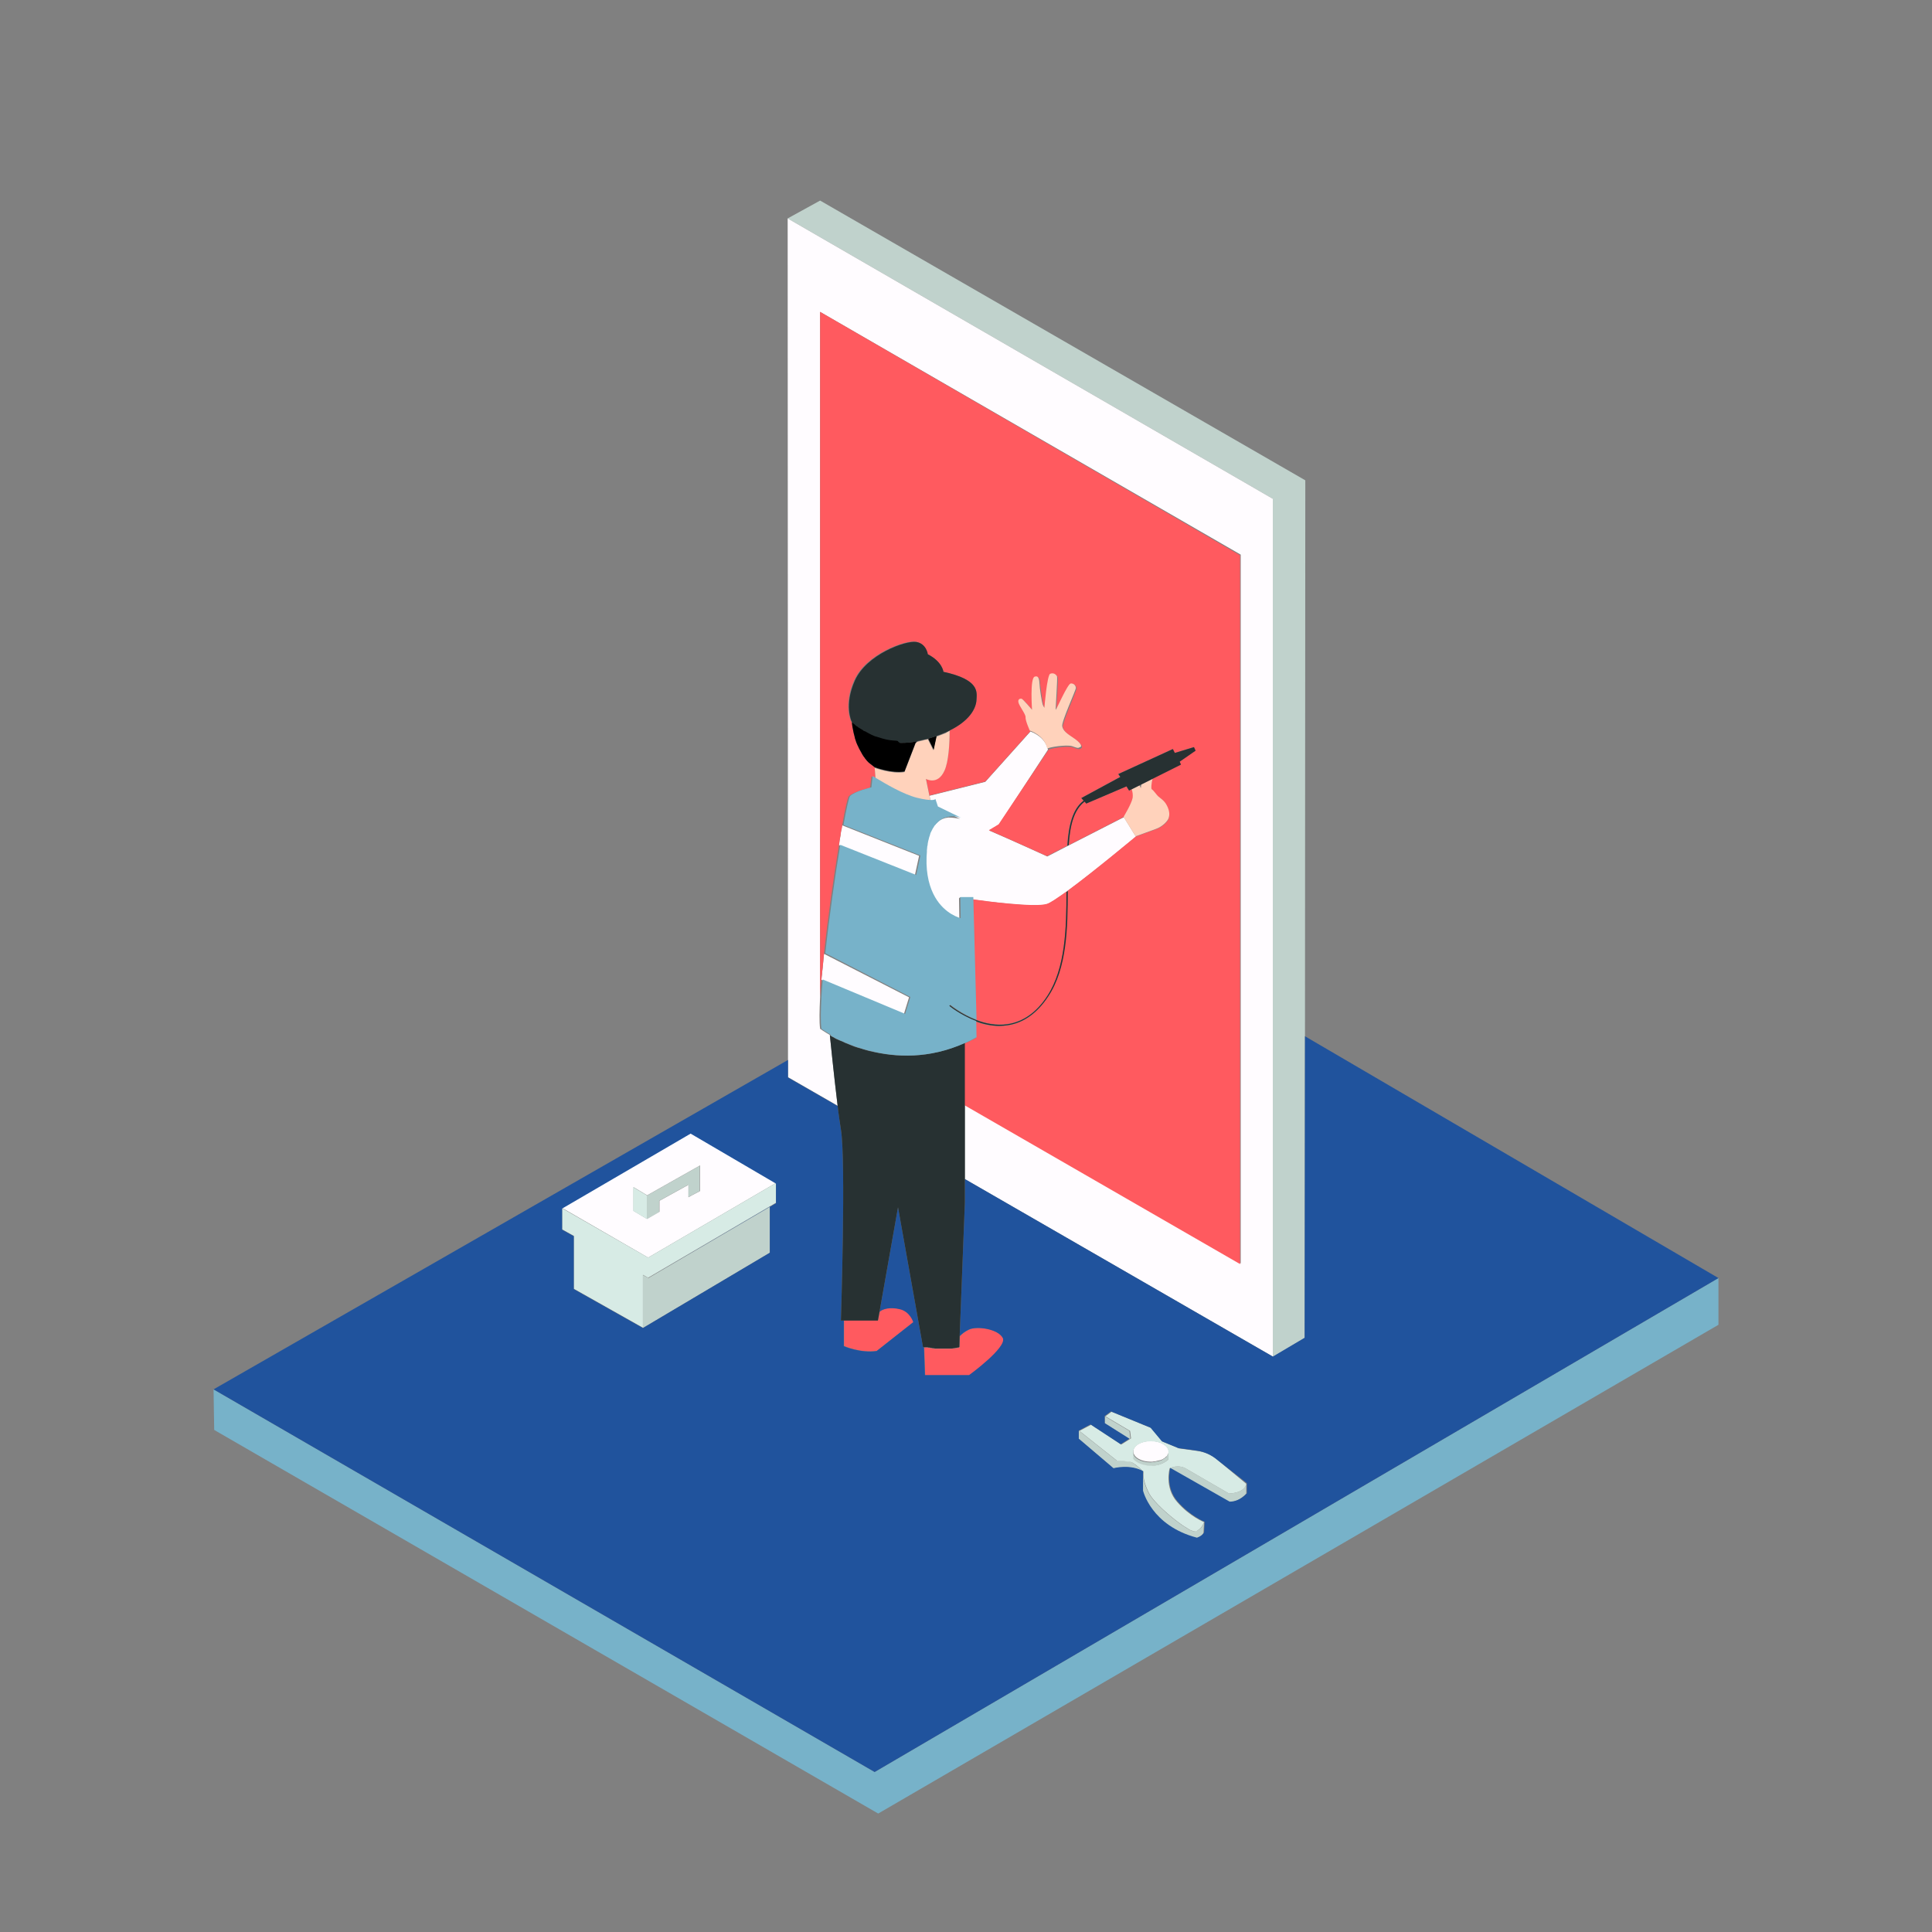
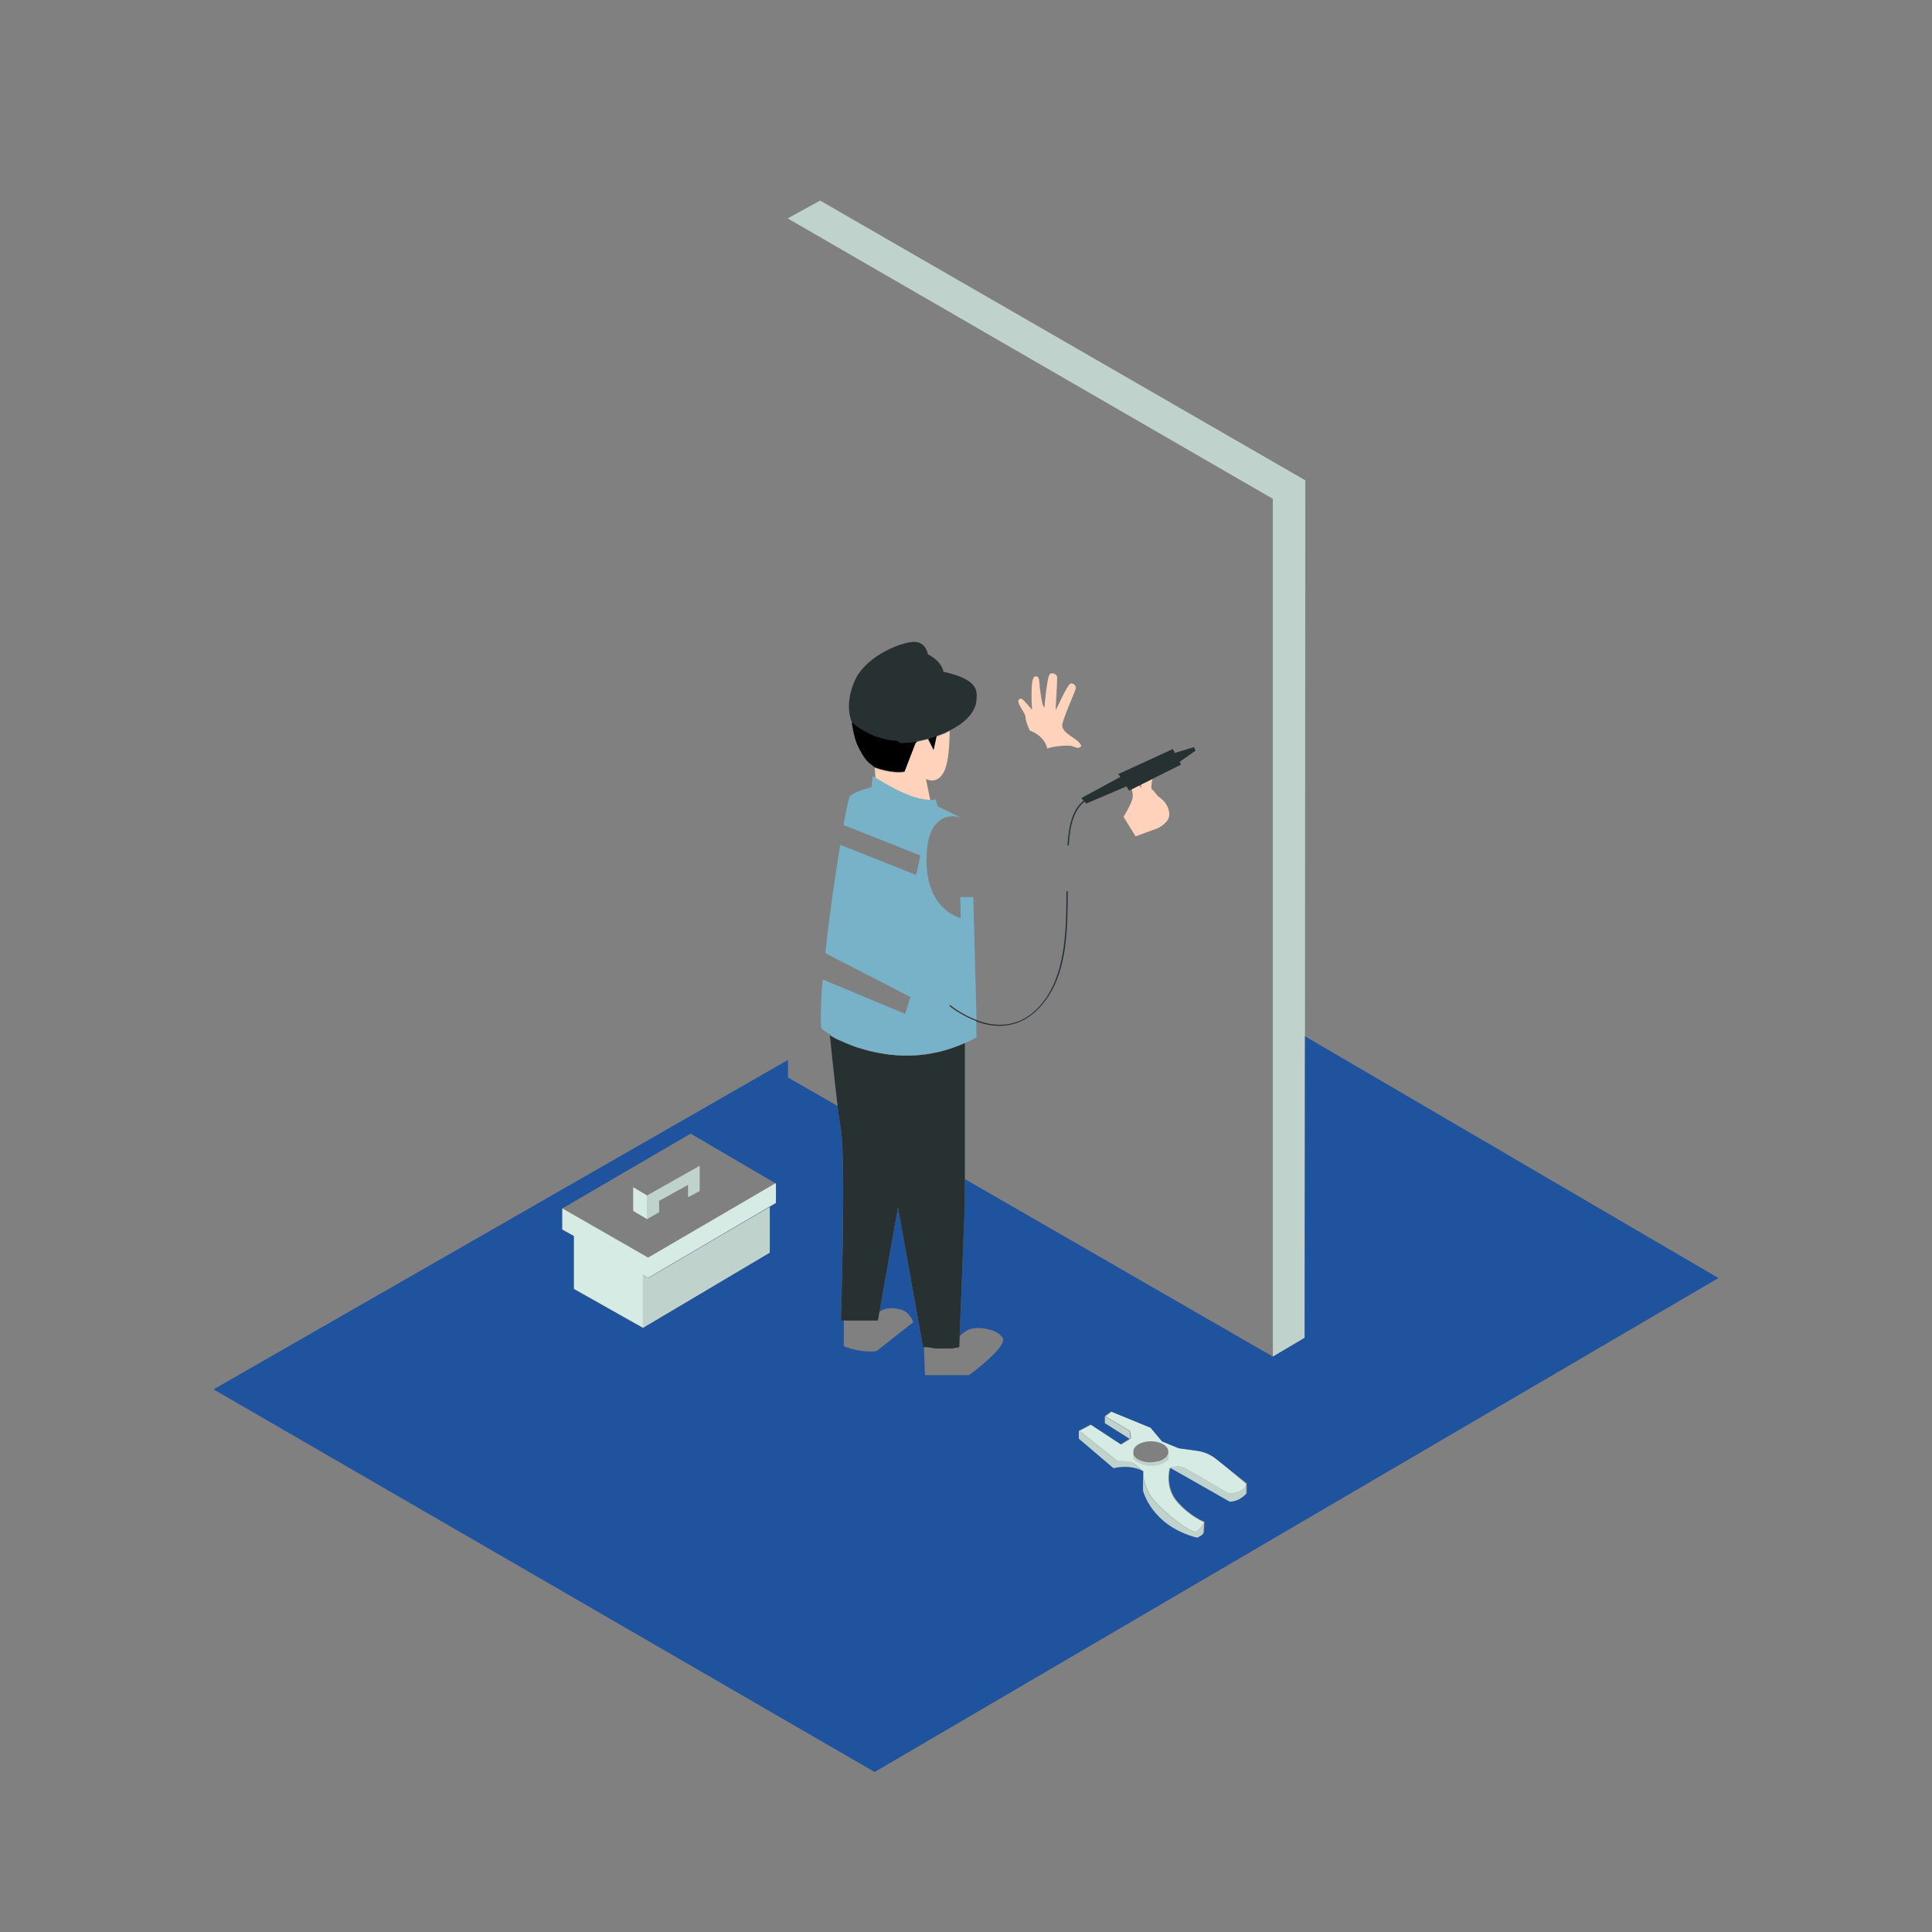
<svg xmlns="http://www.w3.org/2000/svg" width="405" height="405" viewBox="0 0 405 405" fill="none">
  <rect x="0" y="0" width="405" height="405" fill="#808080" stroke="none" />
-   <path d="M183.349 371.46L44.766 291.249L44.902 299.754L184.097 380.169L360.235 277.711V267.914L183.349 371.46Z" fill="#77B2C9" />
  <path d="M273.628 100.688L273.56 217.297L273.492 280.499L266.825 284.446V104.567L165.116 45.786L171.919 42.045L273.628 100.688ZM239.068 307.985C238.932 307.848 238.864 307.78 238.728 307.645C238.456 307.44 238.183 307.168 237.911 306.964C237.639 306.76 237.367 306.624 237.164 306.488C236.959 306.419 236.755 306.352 236.551 306.352C236.007 306.284 235.327 306.216 234.782 306.147C234.646 306.147 234.511 306.147 234.374 306.147C234.171 306.147 234.034 306.147 234.034 306.147L226.143 299.889V301.657L233.422 307.848C233.422 307.848 236.96 306.896 239.749 308.529C239.68 308.529 239.409 308.325 239.068 307.985ZM138.175 251.722L144.23 248.388V250.974L146.679 249.681V244.375L135.59 250.633V255.599L138.175 254.103V251.722H138.175ZM134.773 267.301V278.391L161.375 262.607V252.946L135.93 267.913L134.773 267.301ZM236.959 301.522L236.754 299.957L231.585 296.896V298.392L236.754 301.658L236.959 301.522ZM257.64 313.087L248.593 307.848C248.593 307.848 247.232 306.896 245.191 307.78L257.64 314.856C259.818 314.924 261.247 313.086 261.247 313.086V310.978C261.247 311.047 261.179 312.883 257.64 313.087ZM244.919 305.944V304.515C244.919 304.652 244.85 304.787 244.783 304.923C244.715 305.059 244.647 305.128 244.578 305.263C244.578 305.263 244.578 305.263 244.578 305.332C244.51 305.468 244.375 305.536 244.238 305.603C244.238 305.603 244.17 305.603 244.17 305.672C244.034 305.74 243.898 305.876 243.762 305.944C243.762 305.944 243.694 305.944 243.694 306.012C243.558 306.081 243.422 306.148 243.218 306.216H243.149C243.014 306.285 242.809 306.353 242.605 306.353H242.536C242.333 306.421 242.129 306.421 241.924 306.488C241.924 306.488 241.924 306.488 241.856 306.488C241.652 306.488 241.448 306.557 241.176 306.557C239.135 306.557 237.502 305.604 237.502 304.38V305.876C237.502 305.876 238.25 307.101 240.836 307.305C243.49 307.441 244.919 305.944 244.919 305.944ZM250.769 320.979C250.701 321.047 250.566 321.047 250.498 321.047C250.362 321.047 250.226 320.979 250.09 320.979C249.954 320.91 249.75 320.843 249.546 320.775C249.341 320.707 249.137 320.57 248.933 320.435C248.593 320.23 248.253 320.027 247.845 319.754C245.191 317.917 241.586 314.719 240.702 312.815C239.273 309.89 239.681 308.597 239.681 308.597H239.477V312.611C239.477 312.611 241.178 320.026 250.769 322.475C250.769 322.475 251.791 322.203 252.267 321.387L252.402 319.142C252.402 319.142 252.267 319.618 251.858 320.163C251.586 320.435 251.246 320.775 250.769 320.979Z" fill="#C0D2CC" />
-   <path d="M266.826 104.566V284.377L202.263 247.163V231.515L260.091 264.851V116.268L171.92 65.379V208.996C171.784 211.854 171.716 214.167 171.92 215.664C171.92 215.664 172.668 216.208 173.961 216.957C173.961 216.957 174.777 225.121 175.594 231.788L165.185 225.801V222.128L165.116 45.786L266.826 104.566ZM201.242 188.111H203.963V188.587C206.141 188.859 217.026 190.356 219.474 189.54C220.155 189.335 221.652 188.315 223.557 186.954C223.625 186.886 223.761 186.818 223.829 186.75C229.475 182.601 238.116 175.389 238.116 175.389L235.599 171.307L224.032 177.226L223.761 177.363L219.543 179.539C219.543 179.539 212.74 176.41 207.365 174.097L209.406 172.872L219.679 157.156C219.066 154.299 216.005 153.347 216.005 153.347L206.549 163.892L194.847 166.817L195.051 167.906C195.391 167.906 195.595 167.838 195.731 167.769C195.731 167.769 195.799 167.769 195.799 167.701C195.799 167.701 195.799 167.701 195.799 167.633L196.343 169.266L201.242 171.647C200.561 171.511 199.677 171.375 198.793 171.375C198.656 171.375 198.521 171.443 198.453 171.443C198.453 171.443 198.453 171.443 198.384 171.443C198.248 171.443 198.18 171.512 198.044 171.512C197.976 171.512 197.976 171.512 197.908 171.58C197.84 171.58 197.704 171.648 197.636 171.648C197.568 171.648 197.568 171.648 197.5 171.716C197.431 171.784 197.296 171.784 197.227 171.853C197.159 171.853 197.159 171.921 197.091 171.921C197.023 171.989 196.887 172.057 196.819 172.125L196.751 172.193C196.615 172.261 196.479 172.397 196.411 172.465L196.343 172.533C196.274 172.601 196.139 172.737 196.071 172.805C196.002 172.873 196.002 172.873 195.935 172.941C195.867 173.009 195.799 173.145 195.73 173.213C195.662 173.282 195.662 173.349 195.594 173.349C195.526 173.417 195.458 173.554 195.39 173.689C195.322 173.757 195.322 173.825 195.254 173.893C195.186 174.029 195.118 174.165 195.05 174.301C195.05 174.369 194.982 174.437 194.982 174.437C194.914 174.641 194.778 174.845 194.71 175.049V175.117C194.642 175.322 194.573 175.526 194.506 175.73C194.506 175.798 194.438 175.934 194.438 176.002C194.37 176.206 194.37 176.342 194.301 176.546C194.301 176.682 194.233 176.75 194.233 176.886C194.165 177.09 194.165 177.294 194.165 177.431C194.165 177.566 194.097 177.635 194.097 177.771C194.097 177.975 194.029 178.247 194.029 178.451C194.029 178.588 194.029 178.655 194.029 178.792C194.029 179.132 193.96 179.472 193.96 179.88C193.825 183.69 194.641 186.343 195.73 188.248C197.839 191.921 201.104 192.67 201.104 192.67L201.036 188.315L201.242 188.111ZM172.736 199.948C172.668 200.425 172.668 200.833 172.6 201.309V201.377C172.532 201.854 172.532 202.262 172.464 202.738V202.806C172.396 203.214 172.396 203.622 172.327 203.962C172.327 204.03 172.327 204.099 172.327 204.166C172.259 204.574 172.259 204.983 172.191 205.391L189.472 212.602L190.561 209.065L172.736 199.948ZM176.546 173.007C176.546 173.076 176.546 173.076 176.546 173.007C176.478 173.279 176.41 173.62 176.41 173.892C176.41 173.961 176.41 174.029 176.342 174.096C176.273 174.368 176.273 174.64 176.205 174.912C176.205 174.98 176.205 174.98 176.205 175.049C176.137 175.456 176.069 175.797 176.001 176.205C176.001 176.409 175.933 176.545 175.933 176.749C175.933 176.885 175.865 177.021 175.865 177.157L191.784 183.484L192.669 179.402L176.546 173.007ZM144.775 237.502L162.667 247.979L135.863 263.627L117.834 253.218L144.775 237.502ZM146.748 244.306L135.658 250.565L132.801 248.863V253.83L135.658 255.531L138.243 254.034V251.721L144.298 248.387V250.973L146.747 249.68V244.306H146.748ZM241.245 302.066C239.204 302.066 237.572 303.019 237.572 304.243C237.572 305.467 239.204 306.421 241.245 306.421C241.449 306.421 241.721 306.421 241.925 306.352C241.925 306.352 241.925 306.352 241.994 306.352C242.198 306.352 242.402 306.284 242.606 306.216H242.675C242.878 306.148 243.015 306.148 243.219 306.08H243.287C243.423 306.012 243.628 305.944 243.763 305.876C243.763 305.876 243.831 305.876 243.831 305.808C243.968 305.739 244.104 305.672 244.239 305.536C244.239 305.536 244.308 305.536 244.308 305.467C244.444 305.399 244.512 305.263 244.648 305.195C244.648 305.195 244.648 305.195 244.648 305.127C244.716 304.992 244.784 304.923 244.852 304.787C244.921 304.651 244.988 304.515 244.988 304.379C244.988 304.31 244.988 304.243 244.988 304.175C244.919 303.087 243.287 302.066 241.245 302.066Z" fill="#FFFCFF" />
  <path d="M135.863 263.628L162.667 247.98V252.13L135.863 267.846L134.774 267.234V278.323L120.283 270.159V259.069L117.834 257.709V253.286L135.863 263.628ZM135.591 250.566L132.733 248.864V253.831L135.591 255.532V250.566ZM261.247 311.047C261.247 311.047 261.178 312.884 257.641 313.088L248.593 307.849C248.593 307.849 247.232 306.897 245.191 307.781C245.191 307.781 244.035 311.794 246.756 314.856C249.409 317.917 252.402 319.074 252.402 319.074C252.402 319.074 252.266 319.55 251.858 320.095C251.586 320.435 251.246 320.707 250.837 320.98C250.768 321.048 250.633 321.048 250.565 321.048C250.429 321.048 250.293 320.98 250.158 320.98C250.021 320.911 249.817 320.843 249.613 320.775C249.408 320.707 249.205 320.571 249.001 320.435C248.66 320.23 248.32 320.027 247.913 319.755C245.259 317.917 241.653 314.72 240.769 312.816C239.34 309.89 239.748 308.597 239.748 308.597C239.748 308.597 239.544 308.393 239.204 308.053C239.068 307.917 238.999 307.848 238.864 307.713C238.592 307.508 238.319 307.236 238.047 307.032C237.775 306.828 237.503 306.692 237.299 306.556C237.095 306.487 236.891 306.42 236.687 306.42C236.143 306.352 235.463 306.284 234.918 306.215C234.782 306.215 234.646 306.215 234.51 306.215C234.306 306.215 234.17 306.215 234.17 306.215L226.278 299.957L228.728 298.664L235.054 302.814L236.892 301.657L237.096 301.521L236.892 299.957L231.721 296.896L233.014 295.943L241.314 299.345L243.695 302.202L247.165 303.63L251.111 304.175C252.472 304.379 253.765 304.923 254.853 305.74L261.247 311.047ZM244.919 304.516C244.919 304.448 244.919 304.38 244.919 304.312C244.919 303.087 243.287 302.134 241.246 302.134C239.205 302.134 237.572 303.087 237.572 304.312V305.808C237.572 305.808 238.32 307.033 240.905 307.237C243.491 307.441 244.919 305.945 244.919 305.945V304.516Z" fill="#D7EBE5" />
-   <path d="M237.504 167.225C237.299 168.45 235.599 171.239 235.599 171.239L224.033 177.158C224.305 173.008 225.121 169.742 227.366 168.041L227.707 168.449L236.143 164.843L236.687 165.728L237.367 165.388C237.504 166 237.572 166.681 237.504 167.225ZM188.656 274.377C186.683 273.968 185.118 274.309 184.438 274.921L184.098 276.758H176.954V282.133C176.954 282.133 180.424 283.697 183.826 283.154L191.513 277.098C191.514 277.098 190.833 274.853 188.656 274.377ZM197.772 140.828C205.324 142.461 204.78 145.046 204.711 146.611C204.643 148.652 203.079 151.169 199.065 153.142C199.065 155.795 198.861 159.605 197.976 161.51C196.548 164.639 194.098 163.211 194.098 163.211L195.051 167.837L194.847 166.749L206.549 163.823L216.006 153.278C216.006 153.278 214.985 151.101 215.121 150.489C215.189 149.808 213.692 148.04 213.624 147.359C213.488 146.611 214.032 146.543 214.305 146.611C214.645 146.679 216.481 148.924 216.481 148.924C216.481 148.924 216.006 142.324 217.026 141.984C218.047 141.644 218.047 142.8 218.047 143.481C218.115 144.161 218.591 147.562 218.795 148.039C219.067 148.516 219.067 148.516 219.067 148.516C219.067 148.516 219.611 141.644 220.291 141.372C220.971 141.1 221.516 141.508 221.719 141.917C221.924 142.324 221.379 148.788 221.448 148.924C221.516 149.06 223.965 143.481 224.577 143.413C225.258 143.277 225.666 143.821 225.666 144.366C225.666 144.91 222.672 151.441 222.809 152.393C223.013 153.346 223.761 153.89 225.19 154.842C226.618 155.795 227.094 156.612 226.618 156.883C226.142 157.155 226.074 157.087 224.917 156.679C223.761 156.271 220.018 156.883 219.746 157.224L209.337 172.803L207.297 174.028C212.603 176.341 219.475 179.47 219.475 179.47L223.692 177.293C223.964 173.007 224.781 169.605 227.094 167.837L226.618 167.292L234.782 162.87L234.374 162.258L245.804 157.019L246.212 157.835L250.226 156.611L250.566 157.359L247.096 159.74L247.368 160.352L241.517 163.278C241.381 164.23 241.177 165.318 241.381 165.455C241.789 165.727 242.266 166.543 242.674 166.884C243.082 167.291 244.035 167.768 244.578 168.924C245.123 170.08 245.123 170.897 244.987 171.509C244.85 172.19 243.694 173.346 242.333 173.823C240.972 174.299 238.046 175.387 238.046 175.387C238.046 175.387 229.406 182.599 223.76 186.749C223.76 194.505 223.555 203.009 219.678 208.927C217.364 212.465 214.507 214.506 211.106 214.983C210.561 215.051 210.017 215.118 209.473 215.118C207.704 215.118 206.003 214.711 204.506 214.166L204.575 217.567C203.759 218.044 202.942 218.384 202.126 218.792V231.651L259.954 264.987V116.404L171.92 65.38V208.997C171.988 207.841 172.056 206.616 172.192 205.324C172.192 204.916 172.26 204.507 172.328 204.1C172.328 204.031 172.328 203.963 172.328 203.895C172.396 203.487 172.396 203.147 172.465 202.739V202.671C172.533 202.194 172.533 201.787 172.601 201.31V201.242C172.669 200.765 172.669 200.358 172.737 199.881C173.553 192.261 174.778 183.689 175.867 177.158C175.867 177.021 175.935 176.886 175.935 176.749C175.935 176.546 176.003 176.409 176.003 176.205C176.071 175.797 176.139 175.389 176.207 175.049C176.207 174.981 176.207 174.981 176.207 174.913C176.275 174.641 176.275 174.369 176.343 174.097C176.343 174.029 176.343 173.96 176.411 173.893C176.48 173.621 176.548 173.281 176.548 173.008C177.16 169.47 177.704 167.225 177.909 166.953C178.861 165.933 182.399 165.117 182.399 165.117L182.671 162.735C182.671 162.735 183.011 162.94 183.555 163.28C183.487 161.987 183.351 160.831 183.351 160.831C183.351 160.831 183.011 160.626 182.466 160.151C182.398 160.082 182.33 160.014 182.194 159.946C182.126 159.878 182.126 159.878 182.058 159.81C181.99 159.742 181.921 159.674 181.853 159.606C181.785 159.538 181.785 159.538 181.718 159.469C181.649 159.333 181.513 159.197 181.377 159.062C181.377 158.994 181.309 158.994 181.309 158.925C181.241 158.789 181.105 158.722 181.037 158.585C181.037 158.517 180.969 158.517 180.969 158.449C180.833 158.313 180.765 158.109 180.629 157.905C180.629 157.837 180.561 157.837 180.561 157.768C180.492 157.632 180.356 157.428 180.289 157.292C180.289 157.224 180.22 157.224 180.22 157.156C180.085 156.952 180.017 156.748 179.88 156.475C179.88 156.407 179.88 156.407 179.812 156.339C179.744 156.135 179.608 155.931 179.54 155.727C179.54 155.658 179.472 155.591 179.472 155.523C179.404 155.251 179.268 154.979 179.2 154.707V154.638C179.132 154.366 179.063 154.094 178.996 153.822C178.996 153.754 178.928 153.686 178.928 153.55C178.86 153.21 178.791 152.938 178.723 152.53C178.655 152.121 178.587 151.781 178.587 151.374C178.451 151.237 178.383 151.169 178.383 151.169C178.383 151.169 176.75 147.768 179.063 142.597C181.512 137.086 189.745 134.161 191.922 134.501C194.099 134.841 194.37 137.086 194.37 137.086C197.569 138.719 197.772 140.828 197.772 140.828ZM211.175 214.643C214.441 214.167 217.298 212.194 219.543 208.725C223.353 202.942 223.557 194.574 223.557 186.886C221.652 188.247 220.155 189.267 219.474 189.471C217.025 190.287 206.14 188.859 203.964 188.519V188.042H201.242H203.964L204.644 213.759C206.549 214.508 208.862 214.984 211.175 214.643ZM203.147 278.731C202.263 279.139 201.65 279.684 201.242 280.092L201.174 282.405C201.106 282.474 200.97 282.474 200.902 282.542C200.902 282.542 200.902 282.542 200.834 282.542C200.765 282.542 200.63 282.61 200.493 282.61H200.425C200.289 282.61 200.153 282.678 200.017 282.678H199.949C199.813 282.678 199.677 282.678 199.542 282.746C199.542 282.746 199.542 282.746 199.473 282.746C199.338 282.746 199.201 282.746 198.998 282.746H198.929C198.793 282.746 198.589 282.746 198.453 282.746H198.385C198.248 282.746 198.044 282.746 197.908 282.746C197.84 282.746 197.84 282.746 197.772 282.746C197.635 282.746 197.432 282.746 197.295 282.746H197.227C197.091 282.746 196.887 282.746 196.751 282.746H196.683C196.547 282.746 196.343 282.746 196.206 282.746C196.138 282.746 196.138 282.746 196.07 282.746C195.934 282.746 195.798 282.746 195.662 282.678C195.594 282.678 195.594 282.678 195.594 282.678C195.459 282.678 195.322 282.678 195.186 282.61H195.118C194.983 282.61 194.846 282.61 194.778 282.542H194.71C194.574 282.542 194.506 282.542 194.37 282.473C194.37 282.473 194.37 282.473 194.302 282.473C194.166 282.473 194.098 282.473 194.03 282.473C194.03 282.473 194.03 282.473 193.961 282.473C193.893 282.473 193.826 282.473 193.758 282.473L193.961 288.324H203.214C203.214 288.324 211.242 282.542 210.289 280.569C209.338 278.527 204.78 277.915 203.147 278.731Z" fill="#FF5A5F" />
  <path d="M199.065 153.21C199.065 155.863 198.861 159.673 197.976 161.578C196.548 164.707 194.098 163.279 194.098 163.279L195.051 167.905C194.507 167.905 193.554 167.837 191.921 167.429C188.996 166.681 185.254 164.435 183.553 163.415C183.485 162.122 183.35 160.965 183.35 160.965C183.35 160.965 186.955 162.326 189.608 161.85L191.921 155.863L192.262 155.523C192.33 155.523 192.398 155.523 192.466 155.455C192.806 155.387 193.078 155.318 193.35 155.251C193.419 155.251 193.554 155.183 193.622 155.183C193.826 155.115 194.03 155.046 194.235 155.046C194.303 155.046 194.439 154.978 194.507 154.978L195.663 157.291L196.275 154.434C196.275 154.434 196.207 154.434 196.139 154.502C196.887 154.23 197.568 153.958 198.248 153.686C198.657 153.414 198.861 153.278 199.065 153.21ZM244.647 168.925C244.102 167.769 243.15 167.292 242.742 166.885C242.334 166.476 241.857 165.728 241.45 165.456C241.245 165.319 241.381 164.231 241.585 163.279L239.272 164.435C239.204 164.912 239.136 165.251 239.136 165.251C239.068 165.047 239 164.843 238.864 164.639L237.231 165.455C237.436 165.999 237.504 166.679 237.436 167.224C237.231 168.449 235.531 171.238 235.531 171.238L238.048 175.319C238.048 175.319 241.043 174.231 242.335 173.755C243.696 173.278 244.852 172.054 244.989 171.441C245.191 170.831 245.191 170.014 244.647 168.925ZM225.054 154.706C223.625 153.754 222.876 153.21 222.672 152.257C222.469 151.305 225.53 144.705 225.53 144.23C225.53 143.685 225.054 143.209 224.442 143.277C223.761 143.413 221.38 148.924 221.312 148.788C221.243 148.651 221.719 142.188 221.584 141.781C221.379 141.372 220.836 140.965 220.155 141.237C219.474 141.509 218.931 148.38 218.931 148.38C218.931 148.38 218.931 148.38 218.659 147.904C218.387 147.428 217.911 144.026 217.911 143.345C217.843 142.665 217.843 141.509 216.89 141.849C215.869 142.189 216.346 148.788 216.346 148.788C216.346 148.788 214.441 146.543 214.168 146.475C213.828 146.407 213.352 146.543 213.488 147.223C213.624 147.972 215.052 149.74 214.985 150.353C214.917 151.034 215.869 153.142 215.869 153.142C215.869 153.142 218.931 154.095 219.543 156.952C219.815 156.612 223.557 156.067 224.714 156.408C225.87 156.816 225.937 156.884 226.415 156.612C226.958 156.475 226.482 155.659 225.054 154.706Z" fill="#FFD2BB" />
  <path d="M360.235 267.914L273.56 217.229L273.492 280.431L266.825 284.378L202.262 247.163V252.129L201.173 280.091C201.581 279.684 202.194 279.139 203.079 278.73C204.78 277.914 209.269 278.595 210.222 280.499C211.107 282.473 203.146 288.255 203.146 288.255H193.894L193.69 282.404C193.554 282.404 193.486 282.404 193.486 282.404L188.248 253.082L184.37 274.989C185.05 274.377 186.615 273.968 188.588 274.444C190.765 274.92 191.445 277.165 191.445 277.165L183.758 283.221C180.356 283.696 176.886 282.2 176.886 282.2V276.825H176.274C176.274 276.825 177.363 243.286 176.274 236.754C176.07 235.325 175.797 233.624 175.593 231.855L165.184 225.869V222.195L44.766 291.248L183.349 371.459L360.235 267.914ZM226.141 299.889L228.59 298.596L234.918 302.746L236.755 301.589L231.585 298.324V296.827L232.877 295.875L241.177 299.276L243.558 302.133L247.028 303.562L250.974 304.106C252.335 304.31 253.627 304.854 254.716 305.671L261.383 310.91V313.018C261.383 313.018 259.955 314.788 257.777 314.788L245.328 307.712C245.328 307.712 244.171 311.726 246.892 314.788C249.546 317.849 252.539 319.006 252.539 319.006L252.402 321.25C251.926 322.067 250.906 322.339 250.906 322.339C241.313 319.822 239.612 312.474 239.612 312.474V308.46H239.749C236.959 306.827 233.421 307.78 233.421 307.78L226.142 301.589V299.889H226.141ZM162.735 252.198L135.93 267.914L161.374 252.946V262.607L134.773 278.391L120.282 270.227V259.137L117.833 257.776V253.354L144.774 237.638L162.667 248.116V252.198H162.735V252.198Z" fill="#20539D" />
  <path d="M178.519 151.237C178.519 151.237 176.886 147.835 179.199 142.665C181.648 137.154 189.88 134.228 192.057 134.569C194.234 134.909 194.506 137.154 194.506 137.154C197.568 138.719 197.772 140.827 197.772 140.827C205.324 142.46 204.779 145.045 204.711 146.61C204.642 148.651 203.078 151.168 199.064 153.141C198.86 153.277 198.657 153.345 198.384 153.482C197.772 153.754 197.023 154.026 196.274 154.298C196.071 154.366 195.866 154.433 195.662 154.501C195.594 154.501 195.526 154.57 195.458 154.57C195.186 154.638 194.846 154.774 194.573 154.842C194.505 154.842 194.37 154.91 194.301 154.91C194.098 154.978 193.893 155.046 193.689 155.046C193.621 155.046 193.485 155.114 193.417 155.114C193.145 155.182 192.805 155.251 192.532 155.318C192.464 155.318 192.396 155.318 192.328 155.386C191.104 155.658 189.947 155.727 188.926 155.727C188.723 155.727 188.519 155.727 188.314 155.727C188.11 155.727 187.906 155.727 187.702 155.658C186.478 155.522 185.389 155.318 184.437 154.978C184.301 154.91 184.165 154.842 184.029 154.842H183.96C183.824 154.773 183.688 154.705 183.552 154.705H183.484C183.348 154.637 183.212 154.569 183.076 154.501C183.076 154.501 183.076 154.501 183.007 154.501C182.463 154.229 181.987 153.957 181.51 153.685C181.51 153.685 181.51 153.685 181.442 153.685C181.374 153.617 181.238 153.549 181.17 153.549L181.102 153.481C181.034 153.413 180.965 153.413 180.898 153.344C180.83 153.344 180.83 153.276 180.762 153.276C180.693 153.208 180.625 153.208 180.558 153.141C180.49 153.141 180.49 153.072 180.421 153.072C180.353 153.004 180.285 153.004 180.218 152.936C180.149 152.936 180.149 152.868 180.081 152.868C180.013 152.8 179.945 152.8 179.945 152.732C179.877 152.732 179.877 152.663 179.809 152.663C179.605 152.527 179.468 152.391 179.332 152.255L179.264 152.187C179.196 152.119 179.196 152.119 179.127 152.119L179.059 152.05C178.991 152.05 178.991 151.982 178.991 151.982L178.923 151.914L178.855 151.846L178.787 151.778C178.586 151.305 178.519 151.237 178.519 151.237ZM182.396 220.358C182.396 220.358 182.396 220.29 182.396 220.358C181.512 220.154 180.764 219.883 180.015 219.678H179.947C179.743 219.61 179.539 219.542 179.335 219.474C179.266 219.474 179.198 219.406 179.131 219.406C178.519 219.202 177.975 218.929 177.43 218.725C177.294 218.657 177.226 218.657 177.09 218.589C176.953 218.522 176.818 218.453 176.682 218.385C176.546 218.317 176.478 218.249 176.342 218.249C176.205 218.181 176.138 218.113 176.002 218.113C175.797 218.045 175.593 217.908 175.389 217.841C175.321 217.773 175.185 217.773 175.117 217.705C174.981 217.637 174.913 217.569 174.777 217.501C174.709 217.432 174.641 217.432 174.505 217.365C174.369 217.297 174.301 217.228 174.165 217.161C174.097 217.092 174.029 217.092 173.961 217.025C173.961 217.025 174.777 225.189 175.594 231.856C175.798 233.693 176.07 235.394 176.274 236.755C177.363 243.286 176.274 276.826 176.274 276.826H176.886H184.03L184.37 274.989L188.248 253.082L193.487 282.404C193.487 282.404 193.555 282.404 193.691 282.404C193.759 282.404 193.827 282.404 193.894 282.404C193.894 282.404 193.894 282.404 193.963 282.404C194.031 282.404 194.166 282.404 194.235 282.404C194.235 282.404 194.235 282.404 194.303 282.404C194.371 282.404 194.507 282.404 194.643 282.473H194.711C194.848 282.473 194.983 282.473 195.051 282.541H195.12C195.256 282.541 195.392 282.541 195.527 282.609H195.595C195.732 282.609 195.867 282.609 196.003 282.677C196.071 282.677 196.071 282.677 196.139 282.677C196.276 282.677 196.48 282.677 196.616 282.677H196.684C196.82 282.677 197.024 282.677 197.16 282.677H197.228C197.365 282.677 197.568 282.677 197.705 282.677C197.773 282.677 197.773 282.677 197.841 282.677C197.977 282.677 198.181 282.677 198.318 282.677H198.386C198.522 282.677 198.726 282.677 198.862 282.677H198.931C199.066 282.677 199.203 282.677 199.406 282.677C199.406 282.677 199.406 282.677 199.475 282.677C199.611 282.677 199.747 282.677 199.882 282.609H199.951C200.087 282.609 200.223 282.541 200.358 282.541H200.426C200.563 282.541 200.63 282.473 200.767 282.473C200.767 282.473 200.767 282.473 200.835 282.473C200.971 282.473 201.039 282.404 201.107 282.336L201.175 280.023L202.264 252.062V247.095V231.447V218.589C194.779 222.059 187.771 221.651 182.396 220.358ZM223.829 186.75C223.76 186.818 223.624 186.887 223.557 186.955C223.557 194.574 223.352 202.943 219.543 208.794C217.298 212.263 214.44 214.236 211.175 214.713C208.862 215.053 206.549 214.577 204.644 213.828C201.446 212.603 199.201 210.767 199.133 210.698L198.929 210.902C198.997 210.902 201.311 212.876 204.576 214.1C206.073 214.644 207.774 215.052 209.542 215.052C210.087 215.052 210.63 214.984 211.175 214.917C214.508 214.44 217.434 212.4 219.747 208.861C223.692 202.942 223.829 194.438 223.829 186.75ZM250.634 157.36L250.293 156.612L246.28 157.837L245.871 157.021L234.442 162.259L234.85 162.871L226.686 167.293L227.162 167.838C224.849 169.607 224.033 173.009 223.76 177.295L224.032 177.158C224.304 173.009 225.121 169.743 227.366 168.042L227.706 168.45L236.142 164.844L236.686 165.729L237.366 165.388L238.999 164.572L239.408 164.368L241.721 163.212L247.572 160.286L247.3 159.674L250.634 157.36Z" fill="#273132" />
  <path d="M174.165 217.093C174.301 217.162 174.369 217.229 174.505 217.298C174.573 217.366 174.641 217.366 174.777 217.433C174.913 217.502 174.981 217.569 175.117 217.638C175.185 217.706 175.321 217.706 175.389 217.774C175.593 217.842 175.797 217.978 176.001 218.046C176.137 218.114 176.205 218.182 176.341 218.182C176.478 218.25 176.545 218.318 176.682 218.318C176.818 218.386 176.954 218.453 177.089 218.522C177.158 218.59 177.293 218.59 177.43 218.658C177.974 218.862 178.518 219.134 179.131 219.338C179.199 219.338 179.267 219.407 179.334 219.407C179.538 219.475 179.743 219.543 179.947 219.611H180.015C180.763 219.883 181.511 220.088 182.328 220.291C182.328 220.291 182.328 220.291 182.396 220.291C187.771 221.652 194.778 221.992 202.262 218.659C203.079 218.318 203.895 217.911 204.711 217.434L204.643 214.033C201.377 212.808 198.996 210.903 198.996 210.835L199.2 210.631C199.269 210.631 201.514 212.536 204.711 213.761L204.031 188.045H201.31V188.113L201.378 192.467C201.378 192.467 198.112 191.719 196.004 188.045C194.915 186.14 194.099 183.419 194.234 179.677C194.234 179.27 194.303 178.929 194.303 178.589C194.303 178.453 194.303 178.385 194.303 178.249C194.303 178.045 194.371 177.773 194.371 177.569C194.371 177.433 194.371 177.365 194.439 177.228C194.439 177.025 194.507 176.821 194.507 176.684C194.507 176.548 194.575 176.48 194.575 176.344C194.643 176.14 194.643 176.004 194.712 175.8C194.712 175.732 194.78 175.596 194.78 175.528C194.848 175.324 194.916 175.12 194.984 174.916V174.848C195.052 174.643 195.12 174.439 195.256 174.235C195.256 174.167 195.324 174.099 195.324 174.099C195.392 173.963 195.46 173.827 195.528 173.691C195.596 173.623 195.596 173.555 195.664 173.487C195.732 173.351 195.8 173.283 195.868 173.147C195.936 173.078 195.936 173.01 196.004 173.01C196.072 172.942 196.141 172.806 196.208 172.738C196.276 172.67 196.276 172.67 196.344 172.602C196.413 172.534 196.549 172.398 196.616 172.33L196.685 172.262C196.821 172.125 196.889 172.058 197.025 171.99L197.093 171.922C197.161 171.853 197.297 171.785 197.365 171.718C197.433 171.718 197.433 171.65 197.501 171.65C197.569 171.581 197.705 171.581 197.773 171.513C197.841 171.513 197.841 171.445 197.909 171.445C197.977 171.377 198.113 171.377 198.181 171.377C198.249 171.377 198.249 171.377 198.317 171.309C198.453 171.309 198.521 171.24 198.658 171.24C198.658 171.24 198.658 171.24 198.726 171.24C198.862 171.24 198.998 171.172 199.066 171.172C200.427 170.968 201.515 171.444 201.515 171.444L196.616 169.063L196.072 167.43C196.072 167.43 196.072 167.43 196.072 167.498C196.072 167.498 196.072 167.498 196.004 167.566C195.868 167.635 195.732 167.703 195.324 167.703C194.78 167.703 193.827 167.635 192.195 167.226C189.269 166.478 185.528 164.233 183.827 163.212C183.282 162.872 182.942 162.668 182.942 162.668L182.67 165.049C182.67 165.049 179.132 165.865 178.179 166.886C177.976 167.158 177.432 169.403 176.819 172.941L192.942 179.336L192.057 183.417L176.138 177.09C175.05 183.621 173.825 192.193 173.008 199.813L190.833 208.997L189.744 212.536L172.464 205.323C172.327 206.616 172.26 207.84 172.192 208.997C172.055 211.855 171.987 214.167 172.192 215.664C172.192 215.664 172.939 216.208 174.232 216.957C174.029 217.026 174.096 217.026 174.165 217.093Z" fill="#77B2C9" />
  <path d="M188.86 155.727C189.949 155.727 191.105 155.659 192.262 155.387L191.922 155.727L189.609 161.715C186.955 162.191 183.35 160.83 183.35 160.83L182.465 160.15C182.397 160.082 182.329 160.014 182.193 159.946C182.125 159.877 182.125 159.877 182.057 159.809C181.989 159.741 181.92 159.674 181.852 159.605C181.784 159.537 181.784 159.537 181.717 159.469C181.648 159.333 181.512 159.197 181.376 159.061C181.376 158.993 181.308 158.993 181.308 158.925C181.24 158.789 181.104 158.721 181.036 158.585C181.036 158.517 180.968 158.517 180.968 158.448C180.832 158.312 180.764 158.108 180.628 157.904C180.628 157.836 180.56 157.836 180.56 157.768C180.491 157.632 180.355 157.428 180.288 157.291C180.288 157.223 180.219 157.223 180.219 157.155C180.084 156.951 180.016 156.747 179.879 156.475C179.879 156.407 179.879 156.407 179.811 156.338C179.743 156.134 179.607 155.931 179.539 155.726C179.539 155.658 179.471 155.59 179.471 155.522C179.403 155.25 179.267 154.978 179.199 154.706V154.638C179.131 154.366 179.062 154.093 178.995 153.822C178.995 153.754 178.927 153.686 178.927 153.55C178.859 153.21 178.79 152.938 178.722 152.529C178.654 152.121 178.586 151.781 178.586 151.373L178.654 151.441L178.722 151.509L178.79 151.578L178.859 151.646L178.927 151.714C178.995 151.714 178.995 151.782 179.063 151.782L179.131 151.85C179.268 151.987 179.403 152.122 179.608 152.258C179.676 152.258 179.676 152.326 179.744 152.326C179.812 152.394 179.881 152.394 179.881 152.462C179.949 152.462 179.949 152.53 180.016 152.53C180.084 152.598 180.153 152.598 180.221 152.666C180.289 152.666 180.289 152.735 180.357 152.735C180.425 152.803 180.493 152.803 180.561 152.871C180.629 152.871 180.629 152.939 180.697 152.939C180.766 153.007 180.833 153.007 180.901 153.075L180.969 153.144C181.038 153.212 181.173 153.28 181.241 153.28C181.241 153.28 181.241 153.28 181.31 153.28C181.786 153.552 182.262 153.824 182.807 154.096C182.807 154.096 182.807 154.096 182.875 154.096C183.011 154.164 183.147 154.232 183.283 154.301H183.351C183.488 154.369 183.623 154.437 183.759 154.437H183.827C183.964 154.505 184.099 154.573 184.235 154.573C185.187 154.913 186.276 155.185 187.501 155.253C187.705 155.253 187.909 155.253 188.113 155.321C188.113 155.321 188.113 155.321 188.181 155.321C188.452 155.727 188.656 155.727 188.86 155.727ZM196.276 154.299C196.072 154.367 195.867 154.435 195.663 154.503C195.595 154.503 195.527 154.571 195.46 154.571C195.188 154.639 194.847 154.776 194.575 154.843L195.732 157.156L196.344 154.299C196.411 154.299 196.343 154.299 196.276 154.299Z" fill="black" />
</svg>